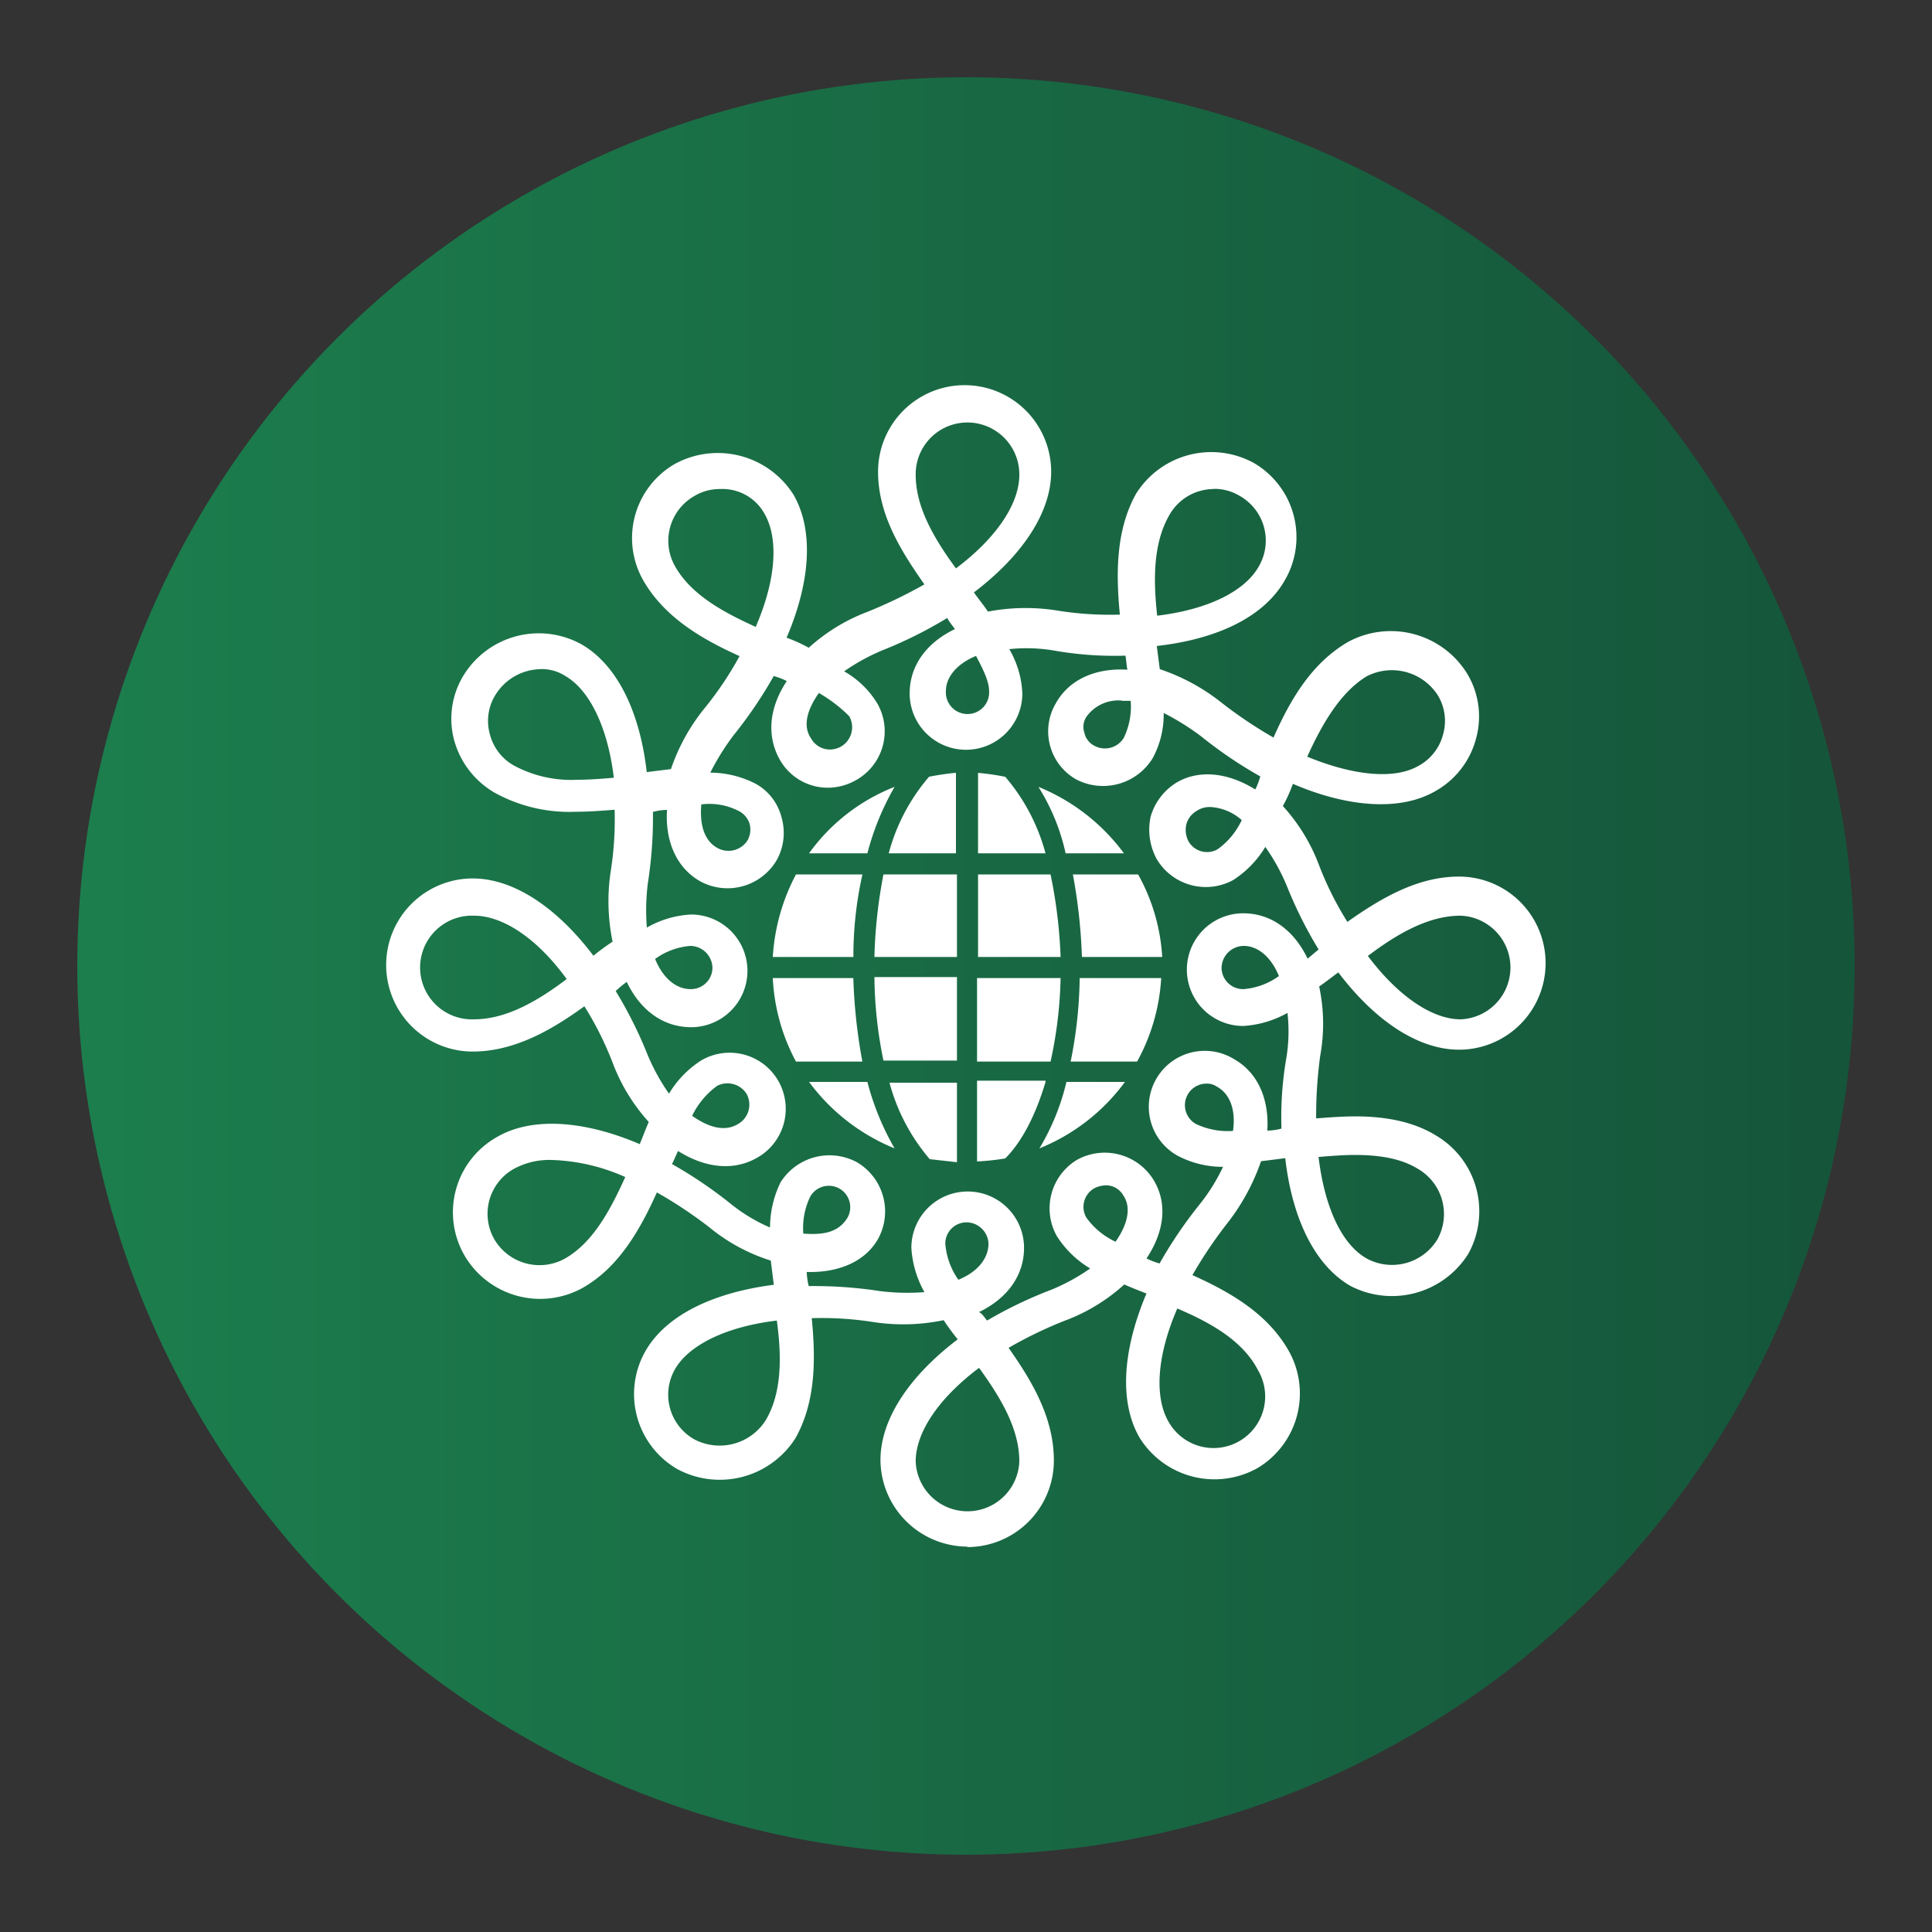
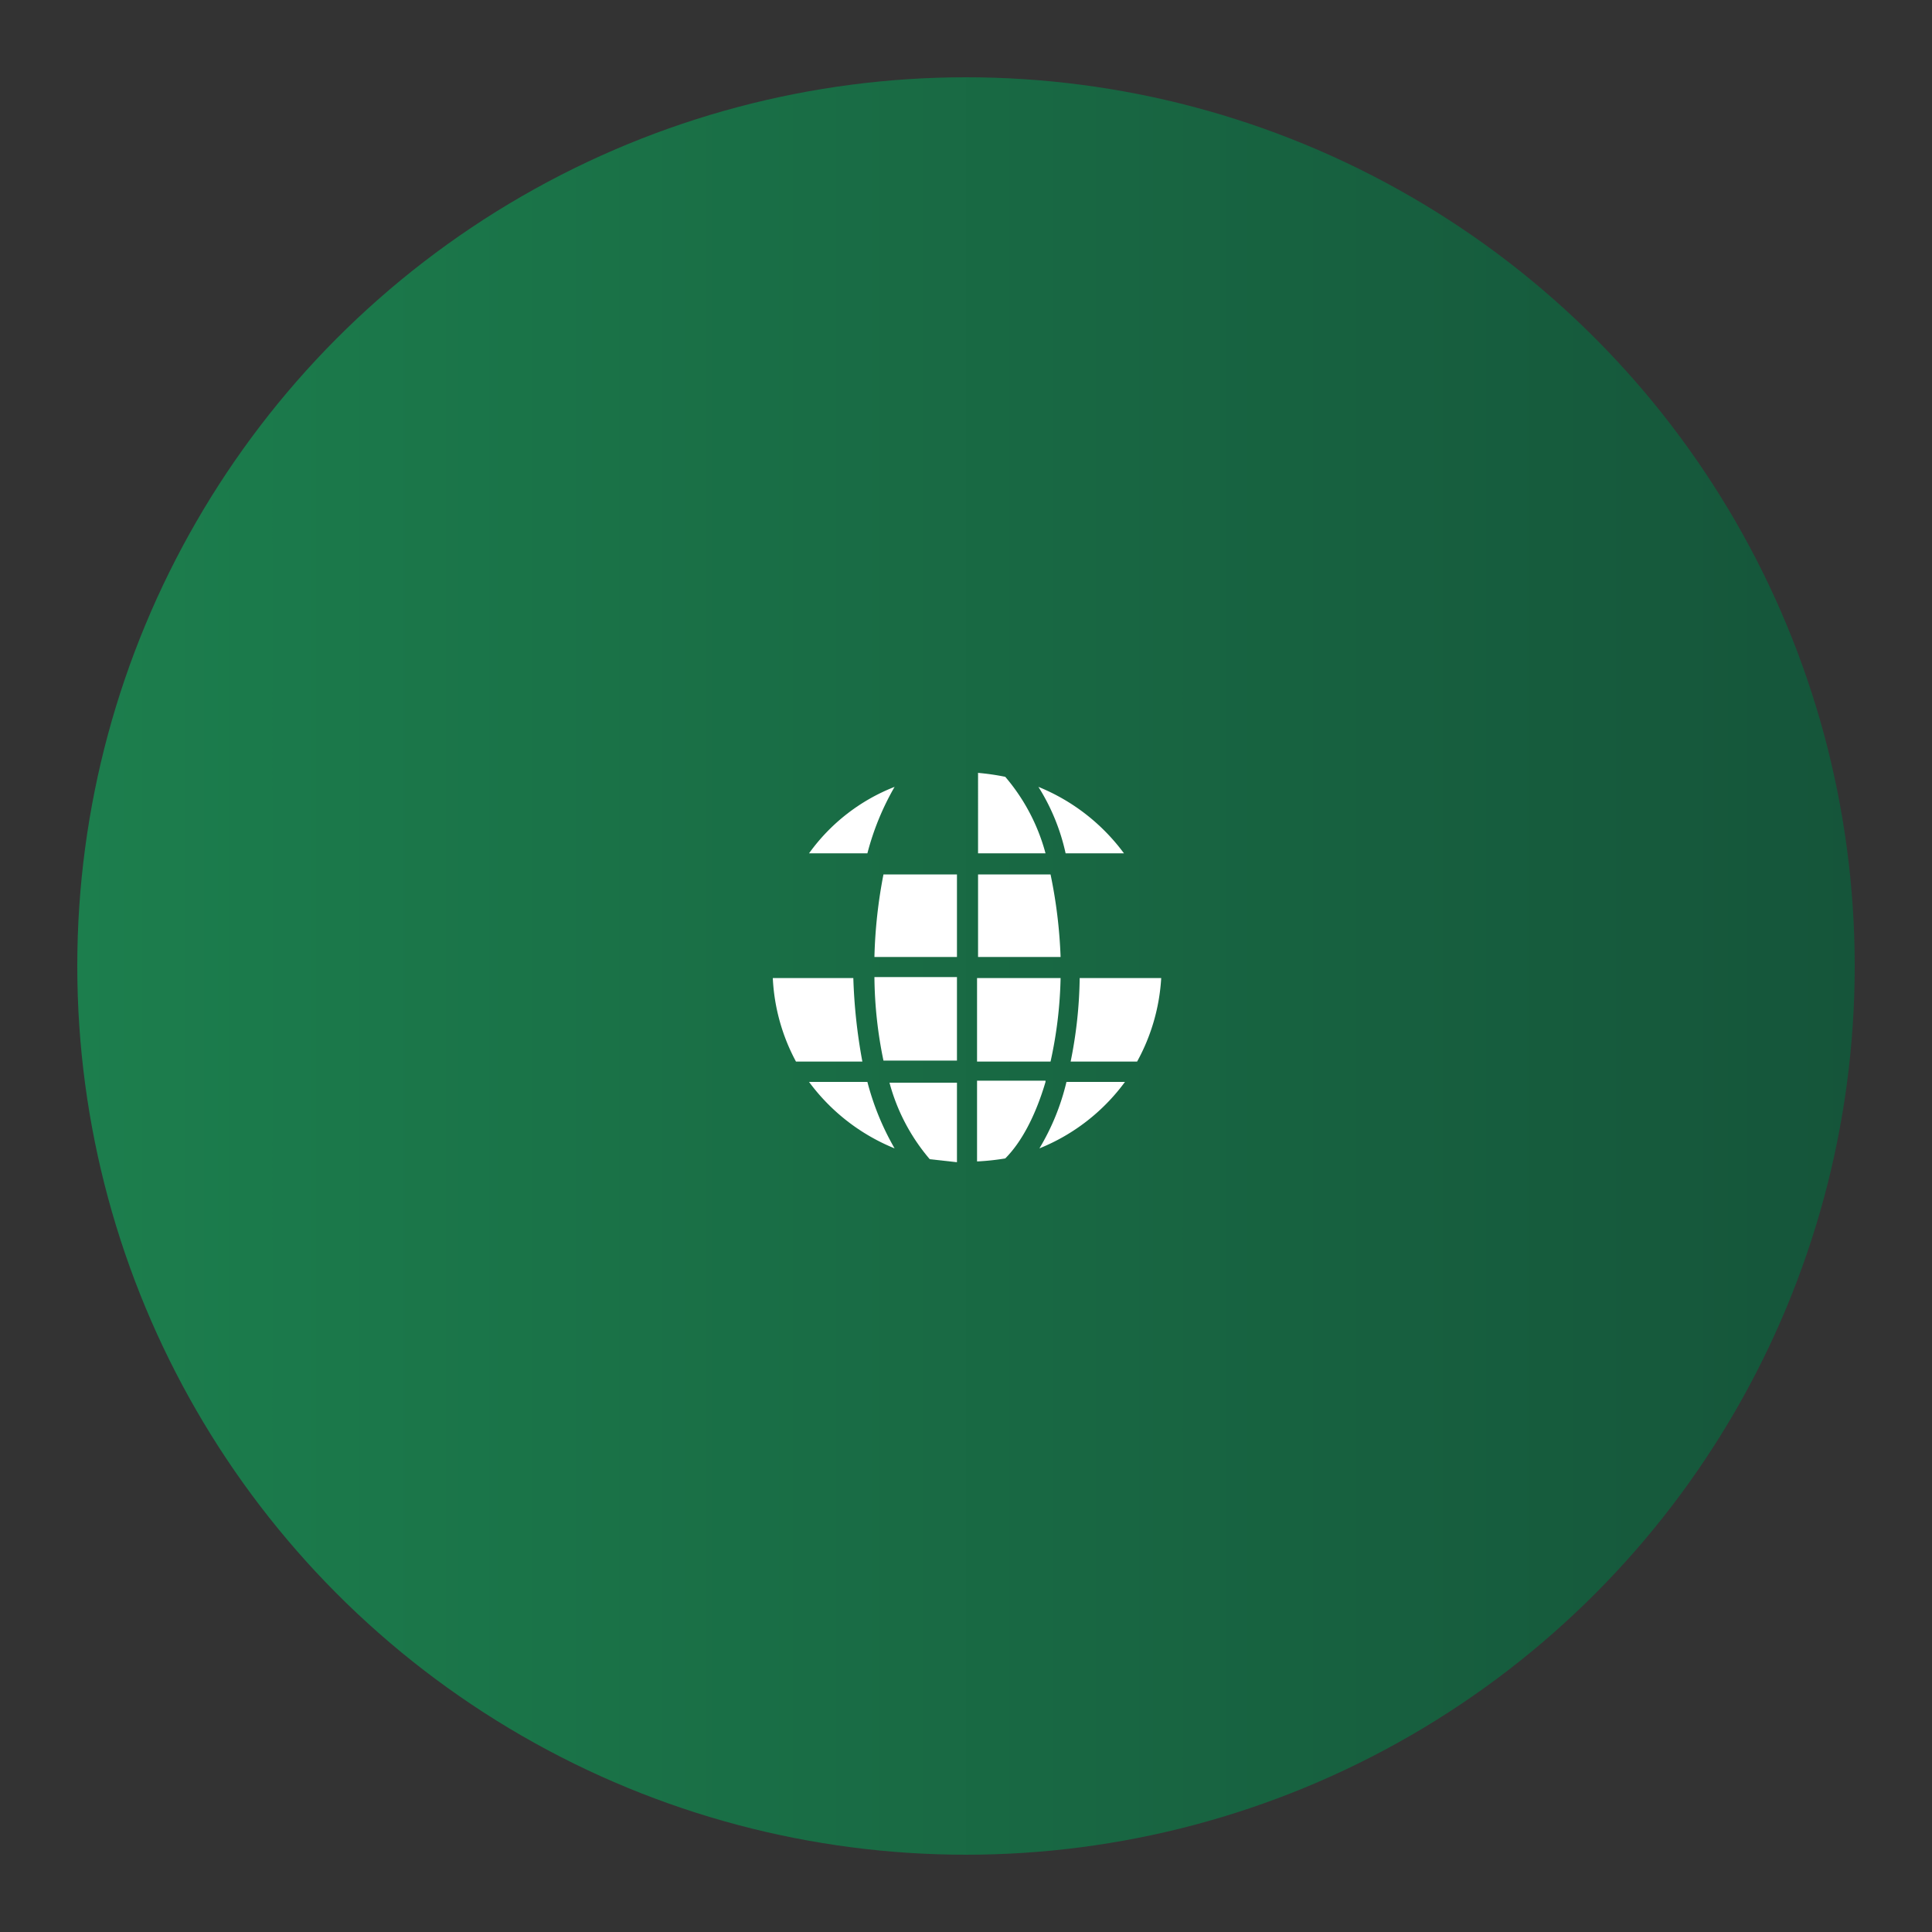
<svg xmlns="http://www.w3.org/2000/svg" id="icons" viewBox="0 0 250 250">
  <rect x="0" y="0" width="250" height="250" fill="#333333" stroke="none" />
  <defs>
    <style>.cls-1{fill:url(#linear-gradient);}.cls-2{fill:#fff;}</style>
    <linearGradient id="linear-gradient" x1="10" y1="125" x2="240" y2="125" gradientUnits="userSpaceOnUse">
      <stop offset="0" stop-color="#1c7e4d" />
      <stop offset="1" stop-color="#15553a" />
    </linearGradient>
  </defs>
  <circle class="cls-1" cx="125" cy="125" r="115" />
-   <path class="cls-2" d="M125.13,200.13a11.29,11.29,0,0,1-11.2-11.2c0-5.21,3.65-10.81,10-15.62a30.11,30.11,0,0,1-1.82-2.48,25.72,25.72,0,0,1-9,.26,42.78,42.78,0,0,0-8.07-.52c.52,5.34.52,10.81-2.09,15.5a11.6,11.6,0,0,1-15.36,4,11.22,11.22,0,0,1-4-15.36c2.61-4.43,8.47-7.42,16.54-8.46l-.39-3.13a23.6,23.6,0,0,1-7.94-4.3A56.84,56.84,0,0,0,85,154.3c-2.22,4.94-5,9.76-9.64,12.37a11.34,11.34,0,0,1-15.23-4.17,11.17,11.17,0,0,1,4.16-15.36c4.43-2.61,11.2-2.22,18.49.91.39-.91.78-2,1.17-2.87a23.85,23.85,0,0,1-4.68-7.68,42.42,42.42,0,0,0-3.65-7.29c-4.3,3.12-9.11,5.86-14.45,5.86a11.2,11.2,0,1,1,0-22.4c5.21,0,10.81,3.65,15.62,10a30.11,30.11,0,0,1,2.48-1.82,25.83,25.83,0,0,1-.26-9,42.78,42.78,0,0,0,.52-8.07c-1.7.13-3.26.26-5,.26a20,20,0,0,1-10.55-2.48,11.31,11.31,0,0,1-5.21-6.77A10.73,10.73,0,0,1,60,87.37a11.42,11.42,0,0,1,15.23-4c4.56,2.61,7.55,8.6,8.46,16.54l3.13-.39a25.42,25.42,0,0,1,4.3-7.81A44.57,44.57,0,0,0,95.7,84.9c-4.94-2.22-9.63-5-12.37-9.64a11.07,11.07,0,0,1,4-15.23,11.6,11.6,0,0,1,15.36,4c2.61,4.56,2.22,11.2-.91,18.49a19.26,19.26,0,0,1,2.87,1.3,23.85,23.85,0,0,1,7.68-4.68,63,63,0,0,0,7.29-3.52c-3.12-4.43-6-9.11-6-14.58a11.2,11.2,0,1,1,22.4,0c0,5.21-3.65,10.8-10,15.62.65.91,1.3,1.7,1.82,2.48a25.88,25.88,0,0,1,9-.13,42.78,42.78,0,0,0,8.07.52c-.52-5.34-.52-10.94,2.09-15.63a11.48,11.48,0,0,1,15.23-4,11.1,11.1,0,0,1,4,15.23c-2.61,4.56-8.47,7.55-16.54,8.46.13,1,.26,2.09.39,3a26.14,26.14,0,0,1,7.94,4.3,56.84,56.84,0,0,0,6.77,4.55c2.22-5,4.95-9.63,9.64-12.37a11.62,11.62,0,0,1,15.36,4A10.73,10.73,0,0,1,191,95.57a11,11,0,0,1-5.21,6.77c-4.43,2.61-11.2,2.22-18.49-.91a19.26,19.26,0,0,1-1.3,2.87A23.74,23.74,0,0,1,170.7,112a42.42,42.42,0,0,0,3.65,7.29c4.43-3.12,9.11-5.86,14.45-5.86a11.2,11.2,0,0,1,0,22.4c-5.21,0-10.81-3.65-15.62-10-.91.65-1.7,1.3-2.48,1.82a23.12,23.12,0,0,1,.13,9,57.3,57.3,0,0,0-.52,8.07c1.7-.13,3.39-.26,5.08-.26,4.17,0,7.68.78,10.42,2.47A11.38,11.38,0,0,1,190,162.24a11.66,11.66,0,0,1-15.23,4.17c-4.56-2.61-7.55-8.6-8.46-16.54l-3.13.39a27.74,27.74,0,0,1-4.3,7.94A56.84,56.84,0,0,0,154.3,165c4.94,2.22,9.63,4.95,12.37,9.64a11.25,11.25,0,0,1-4,15.36,11.41,11.41,0,0,1-15.23-4c-2.61-4.56-2.22-11.2.91-18.62-1-.39-2-.78-2.87-1.17a23.74,23.74,0,0,1-7.68,4.68,54.16,54.16,0,0,0-7.29,3.52c3.12,4.43,5.86,9.11,5.86,14.58a11.2,11.2,0,0,1-11.2,11.2M126.69,177c-5.21,3.91-8.2,8.34-8.2,12.11a6.71,6.71,0,0,0,13.41,0c0-4.29-2.47-8.33-5.21-12.11m25.65-7.68c-2.6,6-3,11.33-1.17,14.58a6.68,6.68,0,1,0,11.59-6.64c-1.95-3.77-6.12-6.12-10.42-7.94m-51.82,1.56c-6.51.78-11.33,3.13-13.15,6.25a6.63,6.63,0,0,0,2.47,9.12,7.06,7.06,0,0,0,9.25-2.48c2.08-3.51,2.08-8.2,1.43-12.89m27.21,0a55,55,0,0,1,8.34-4,26,26,0,0,0,5-2.74,13.06,13.06,0,0,1-4.3-4.16,7.33,7.33,0,0,1,2.6-9.9,7.42,7.42,0,0,1,9.9,2.6c1.82,3,1.43,6.64-.91,10.16a9,9,0,0,0,1.69.65,57.12,57.12,0,0,1,5.21-7.68,24.32,24.32,0,0,0,3-4.82,12.58,12.58,0,0,1-5.86-1.43,7.24,7.24,0,1,1,7.3-12.5c3,1.69,4.55,5.08,4.29,9.24a7.84,7.84,0,0,0,1.83-.26,44.85,44.85,0,0,1,.65-9.24,21.27,21.27,0,0,0,.13-5.73,13.29,13.29,0,0,1-5.73,1.69,7.29,7.29,0,1,1,0-14.58c3.51,0,6.51,2.08,8.33,5.86.52-.39.91-.78,1.43-1.17a55.44,55.44,0,0,1-4.16-8.34,26.14,26.14,0,0,0-2.74-4.94,13.12,13.12,0,0,1-4.16,4.29,7.39,7.39,0,0,1-9.9-2.73,8,8,0,0,1-.78-5.47,7.64,7.64,0,0,1,3.38-4.43c2.87-1.69,6.64-1.3,10.16.91a9,9,0,0,0,.65-1.69,56.2,56.2,0,0,1-7.68-5.21,32.4,32.4,0,0,0-4.82-3,11.87,11.87,0,0,1-1.43,5.86,7.53,7.53,0,0,1-9.9,2.73,7.15,7.15,0,0,1-2.6-9.89c1.69-3,5.08-4.56,9.24-4.3-.13-.52-.13-1.17-.26-1.82a44.8,44.8,0,0,1-9.24-.66A21.28,21.28,0,0,0,130.6,84a12.32,12.32,0,0,1,1.69,5.73,7.29,7.29,0,1,1-14.58,0c0-3.51,2.08-6.51,5.86-8.33-.39-.52-.78-1-1-1.43a55.44,55.44,0,0,1-8.34,4.16,26.55,26.55,0,0,0-5,2.74,11.84,11.84,0,0,1,4.3,4.17,7.24,7.24,0,0,1-2.73,9.89,7.39,7.39,0,0,1-3.65,1,7.12,7.12,0,0,1-6.25-3.64c-1.69-3-1.43-6.64.91-10.16a9,9,0,0,0-1.69-.65,56.2,56.2,0,0,1-5.21,7.68,32.4,32.4,0,0,0-3,4.82,13,13,0,0,1,5.86,1.43,6.92,6.92,0,0,1,3.38,4.43,7.24,7.24,0,0,1-.65,5.47,7.38,7.38,0,0,1-9.89,2.73c-3-1.69-4.56-5.08-4.3-9.24a7.67,7.67,0,0,0-1.82.26,55.16,55.16,0,0,1-.66,9.24,28.38,28.38,0,0,0-.13,5.73,12.78,12.78,0,0,1,5.73-1.69,7.29,7.29,0,0,1,0,14.58c-3.51,0-6.51-2.08-8.33-5.86a12.67,12.67,0,0,0-1.43,1.18,54.86,54.86,0,0,1,4.16,8.33,26.55,26.55,0,0,0,2.74,4.95,13,13,0,0,1,4.17-4.3,7.26,7.26,0,1,1,7.16,12.63c-3,1.69-6.64,1.3-10.16-.91-.26.52-.52,1.17-.78,1.69a57.12,57.12,0,0,1,7.68,5.21,21.85,21.85,0,0,0,5,3A13.46,13.46,0,0,1,101,153a7.48,7.48,0,0,1,9.9-2.6,7.39,7.39,0,0,1,2.73,9.9c-1.69,3-5.21,4.42-9.24,4.29a8.87,8.87,0,0,0,.26,1.83,56.21,56.21,0,0,1,9.24.65,28.57,28.57,0,0,0,5.73.13,13.29,13.29,0,0,1-1.69-5.73,7.29,7.29,0,1,1,14.58,0c0,3.51-2.08,6.51-5.86,8.33.26,0,.65.52,1,1m-2.6-12.63a2.75,2.75,0,0,0-2.73,2.74,9.4,9.4,0,0,0,1.69,4.69c2.47-1,3.9-2.74,3.9-4.69a2.87,2.87,0,0,0-2.86-2.74m45.57-8.46c.78,6.51,3,11.33,6.25,13.15a6.87,6.87,0,0,0,9.12-2.47,6.75,6.75,0,0,0-2.48-9.12c-2.08-1.3-4.81-1.82-8.2-1.82-1.43,0-3.12.13-4.69.26m-99.22.39a9.58,9.58,0,0,0-4.94,1.17,6.66,6.66,0,0,0-2.48,9.12,6.78,6.78,0,0,0,9.12,2.47c3.64-2.08,5.86-6.25,7.81-10.55a25.06,25.06,0,0,0-9.51-2.21M143,153.39a3.39,3.39,0,0,0-1.43.39,2.77,2.77,0,0,0-1,3.77,9.69,9.69,0,0,0,3.78,3.13c1.56-2.22,2.08-4.43,1-6a2.58,2.58,0,0,0-2.34-1.3m-39.06,6.25c2,.13,4.42.13,5.73-2.09a2.77,2.77,0,0,0-4.82-2.73,9.28,9.28,0,0,0-.91,4.82m52.21-19.41a2.79,2.79,0,0,0-1.43,5.21,9.6,9.6,0,0,0,4.82.91c.39-2.73-.4-4.81-2.09-5.73a2.2,2.2,0,0,0-1.3-.39M89.58,144.4c2.22,1.56,4.3,2.08,6,1a2.88,2.88,0,0,0,1-3.9,2.93,2.93,0,0,0-3.77-1,10.36,10.36,0,0,0-3.26,3.91M177,123.7c3.91,5.21,8.34,8.2,12,8.2a6.71,6.71,0,0,0,0-13.41c-4.16,0-8.2,2.34-12,5.21M61.33,118.49a6.71,6.71,0,1,0,0,13.41c4.16,0,8.2-2.34,12-5.21-3.78-5.21-8.21-8.2-12-8.2m99.61,3.91a2.89,2.89,0,0,0-2.87,2.86,2.78,2.78,0,0,0,2.87,2.73,9,9,0,0,0,4.55-1.69c-1-2.47-2.73-3.9-4.55-3.9m-76.17,1.69c1,2.47,2.73,3.9,4.55,3.9a2.78,2.78,0,0,0,2.87-2.73,2.89,2.89,0,0,0-2.87-2.86,9,9,0,0,0-4.55,1.69m71.87-19.66a3,3,0,0,0-1.82.52,2.87,2.87,0,0,0-1.3,1.69,3.2,3.2,0,0,0,.26,2.21,2.77,2.77,0,0,0,3.77,1.05,9.69,9.69,0,0,0,3.13-3.78,6.65,6.65,0,0,0-4-1.69M90.76,104c-.27,2.73.39,4.81,2.08,5.73a2.93,2.93,0,0,0,3.9-1,2.89,2.89,0,0,0,.27-2.08A2.78,2.78,0,0,0,95.7,105a8.25,8.25,0,0,0-4.94-.91M69.92,86.59A7,7,0,0,0,64.06,90a6.37,6.37,0,0,0-.65,5.08,6.44,6.44,0,0,0,3.13,4,15.62,15.62,0,0,0,8.2,1.82c1.56,0,3.12-.13,4.69-.26-.78-6.51-3.13-11.33-6.25-13.15a5.62,5.62,0,0,0-3.26-.91m99.22,11.33c6,2.47,11.33,3,14.45,1.17a6.44,6.44,0,0,0,3.13-4,6.37,6.37,0,0,0-.65-5.08,7.07,7.07,0,0,0-9.25-2.47c-3.38,2.08-5.73,6.12-7.68,10.42m-24-7.3a5.09,5.09,0,0,0-4.55,2.09,2.36,2.36,0,0,0-.27,2.08,2.47,2.47,0,0,0,1.31,1.69,2.86,2.86,0,0,0,3.77-1,9.28,9.28,0,0,0,.91-4.82h-1.17m-39.19-1c-1.56,2.22-2.08,4.3-1,5.86a2.8,2.8,0,0,0,2.47,1.44,3,3,0,0,0,1.43-.4,2.9,2.9,0,0,0,1.05-3.9,18.35,18.35,0,0,0-3.91-3m20.31-4.81c-2.47,1-3.9,2.73-3.9,4.55a2.8,2.8,0,1,0,5.59,0c0-1.17-.65-2.6-1.69-4.55M93.23,63.28a6.36,6.36,0,0,0-3.39.91,6.67,6.67,0,0,0-2.47,9.12c2.08,3.64,6.12,5.86,10.42,7.81,2.6-6,3-11.33,1.17-14.58a6.21,6.21,0,0,0-5.73-3.26m63.8,0a6.62,6.62,0,0,0-5.73,3.39c-2.08,3.64-2.08,8.33-1.56,13,6.51-.78,11.33-3.13,13.15-6.38a6.64,6.64,0,0,0-2.47-9.12,6.33,6.33,0,0,0-3.39-.91m-31.9-8.59a6.69,6.69,0,0,0-6.64,6.77c0,4.17,2.34,8.2,5.21,12.11,5.21-3.91,8.2-8.34,8.2-12.11a6.72,6.72,0,0,0-6.77-6.77" />
-   <path class="cls-2" d="M100,123.83a26.11,26.11,0,0,1,3-10.68h8.6a48,48,0,0,0-1.17,10.68Z" />
  <path class="cls-2" d="M112.24,140a34.53,34.53,0,0,0,3.52,8.6,25.84,25.84,0,0,1-11.07-8.6Z" />
  <path class="cls-2" d="M110.42,126.56a70.57,70.57,0,0,0,1.17,10.81H103a25.32,25.32,0,0,1-3-10.81Z" />
  <path class="cls-2" d="M104.69,110.42a24.69,24.69,0,0,1,11.07-8.6,34.53,34.53,0,0,0-3.52,8.6Z" />
  <path class="cls-2" d="M134.37,101.82a25.84,25.84,0,0,1,11.07,8.6h-7.55a26.91,26.91,0,0,0-3.52-8.6" />
  <path class="cls-2" d="M145.57,140a25.63,25.63,0,0,1-11.07,8.6A30.23,30.23,0,0,0,138,140Z" />
  <path class="cls-2" d="M150.26,126.56a25.44,25.44,0,0,1-3.12,10.81h-8.6a57.37,57.37,0,0,0,1.17-10.81Z" />
-   <path class="cls-2" d="M147.27,113.15a24.88,24.88,0,0,1,3.12,10.68H140a70.66,70.66,0,0,0-1.17-10.68Z" />
-   <path class="cls-2" d="M120.18,100.52a32.84,32.84,0,0,1,3.52-.52v10.42H115a25.08,25.08,0,0,1,5.21-9.9" />
  <path class="cls-2" d="M113.15,123.83a63.88,63.88,0,0,1,1.17-10.68h9.51v10.68Z" />
  <path class="cls-2" d="M114.32,137.24a55.07,55.07,0,0,1-1.17-10.81h10.68v10.81Z" />
  <path class="cls-2" d="M123.83,150.39l-3.52-.39a25.28,25.28,0,0,1-5.21-9.9h8.73Z" />
  <path class="cls-2" d="M135.29,140c-1.31,4.43-3.13,7.82-5.21,9.9a31.4,31.4,0,0,1-3.65.39V139.84h8.86Z" />
  <path class="cls-2" d="M137.24,126.56a54.71,54.71,0,0,1-1.3,10.81h-9.51V126.56Z" />
  <path class="cls-2" d="M135.94,113.15a63.17,63.17,0,0,1,1.3,10.68H126.56V113.15Z" />
  <path class="cls-2" d="M126.43,100a30.83,30.83,0,0,1,3.65.52,25.28,25.28,0,0,1,5.21,9.9h-8.73V100Z" />
</svg>